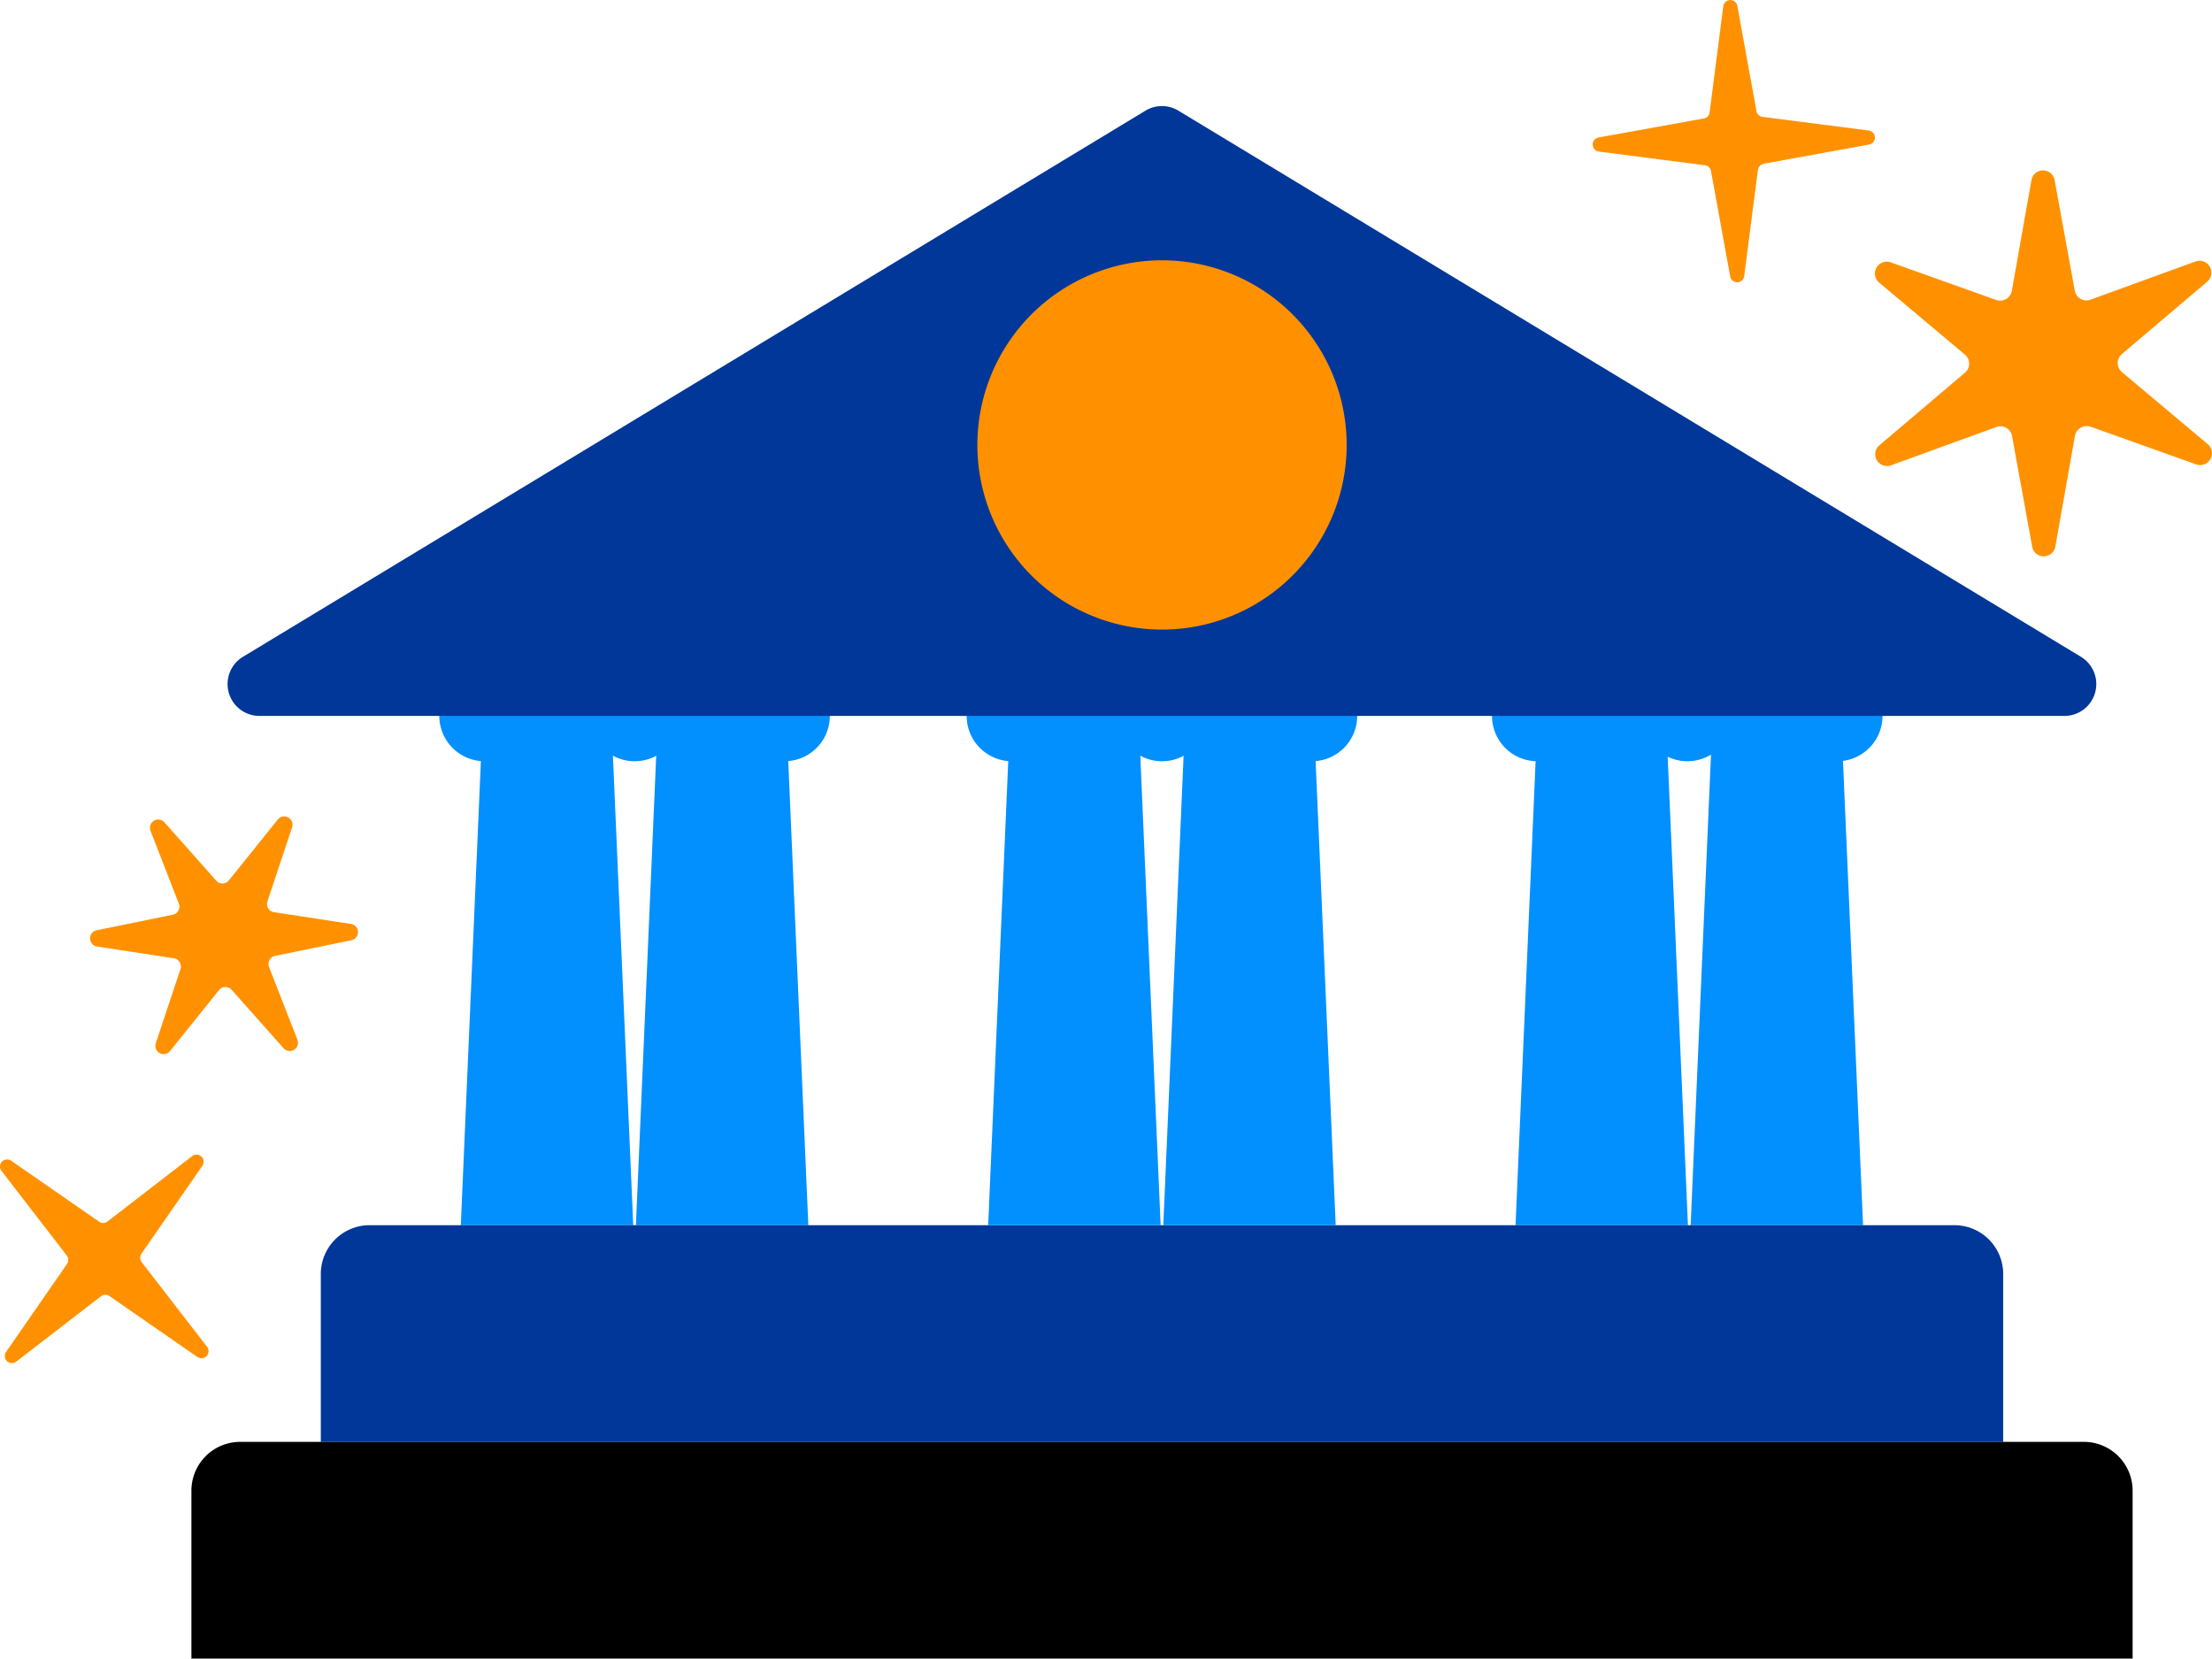
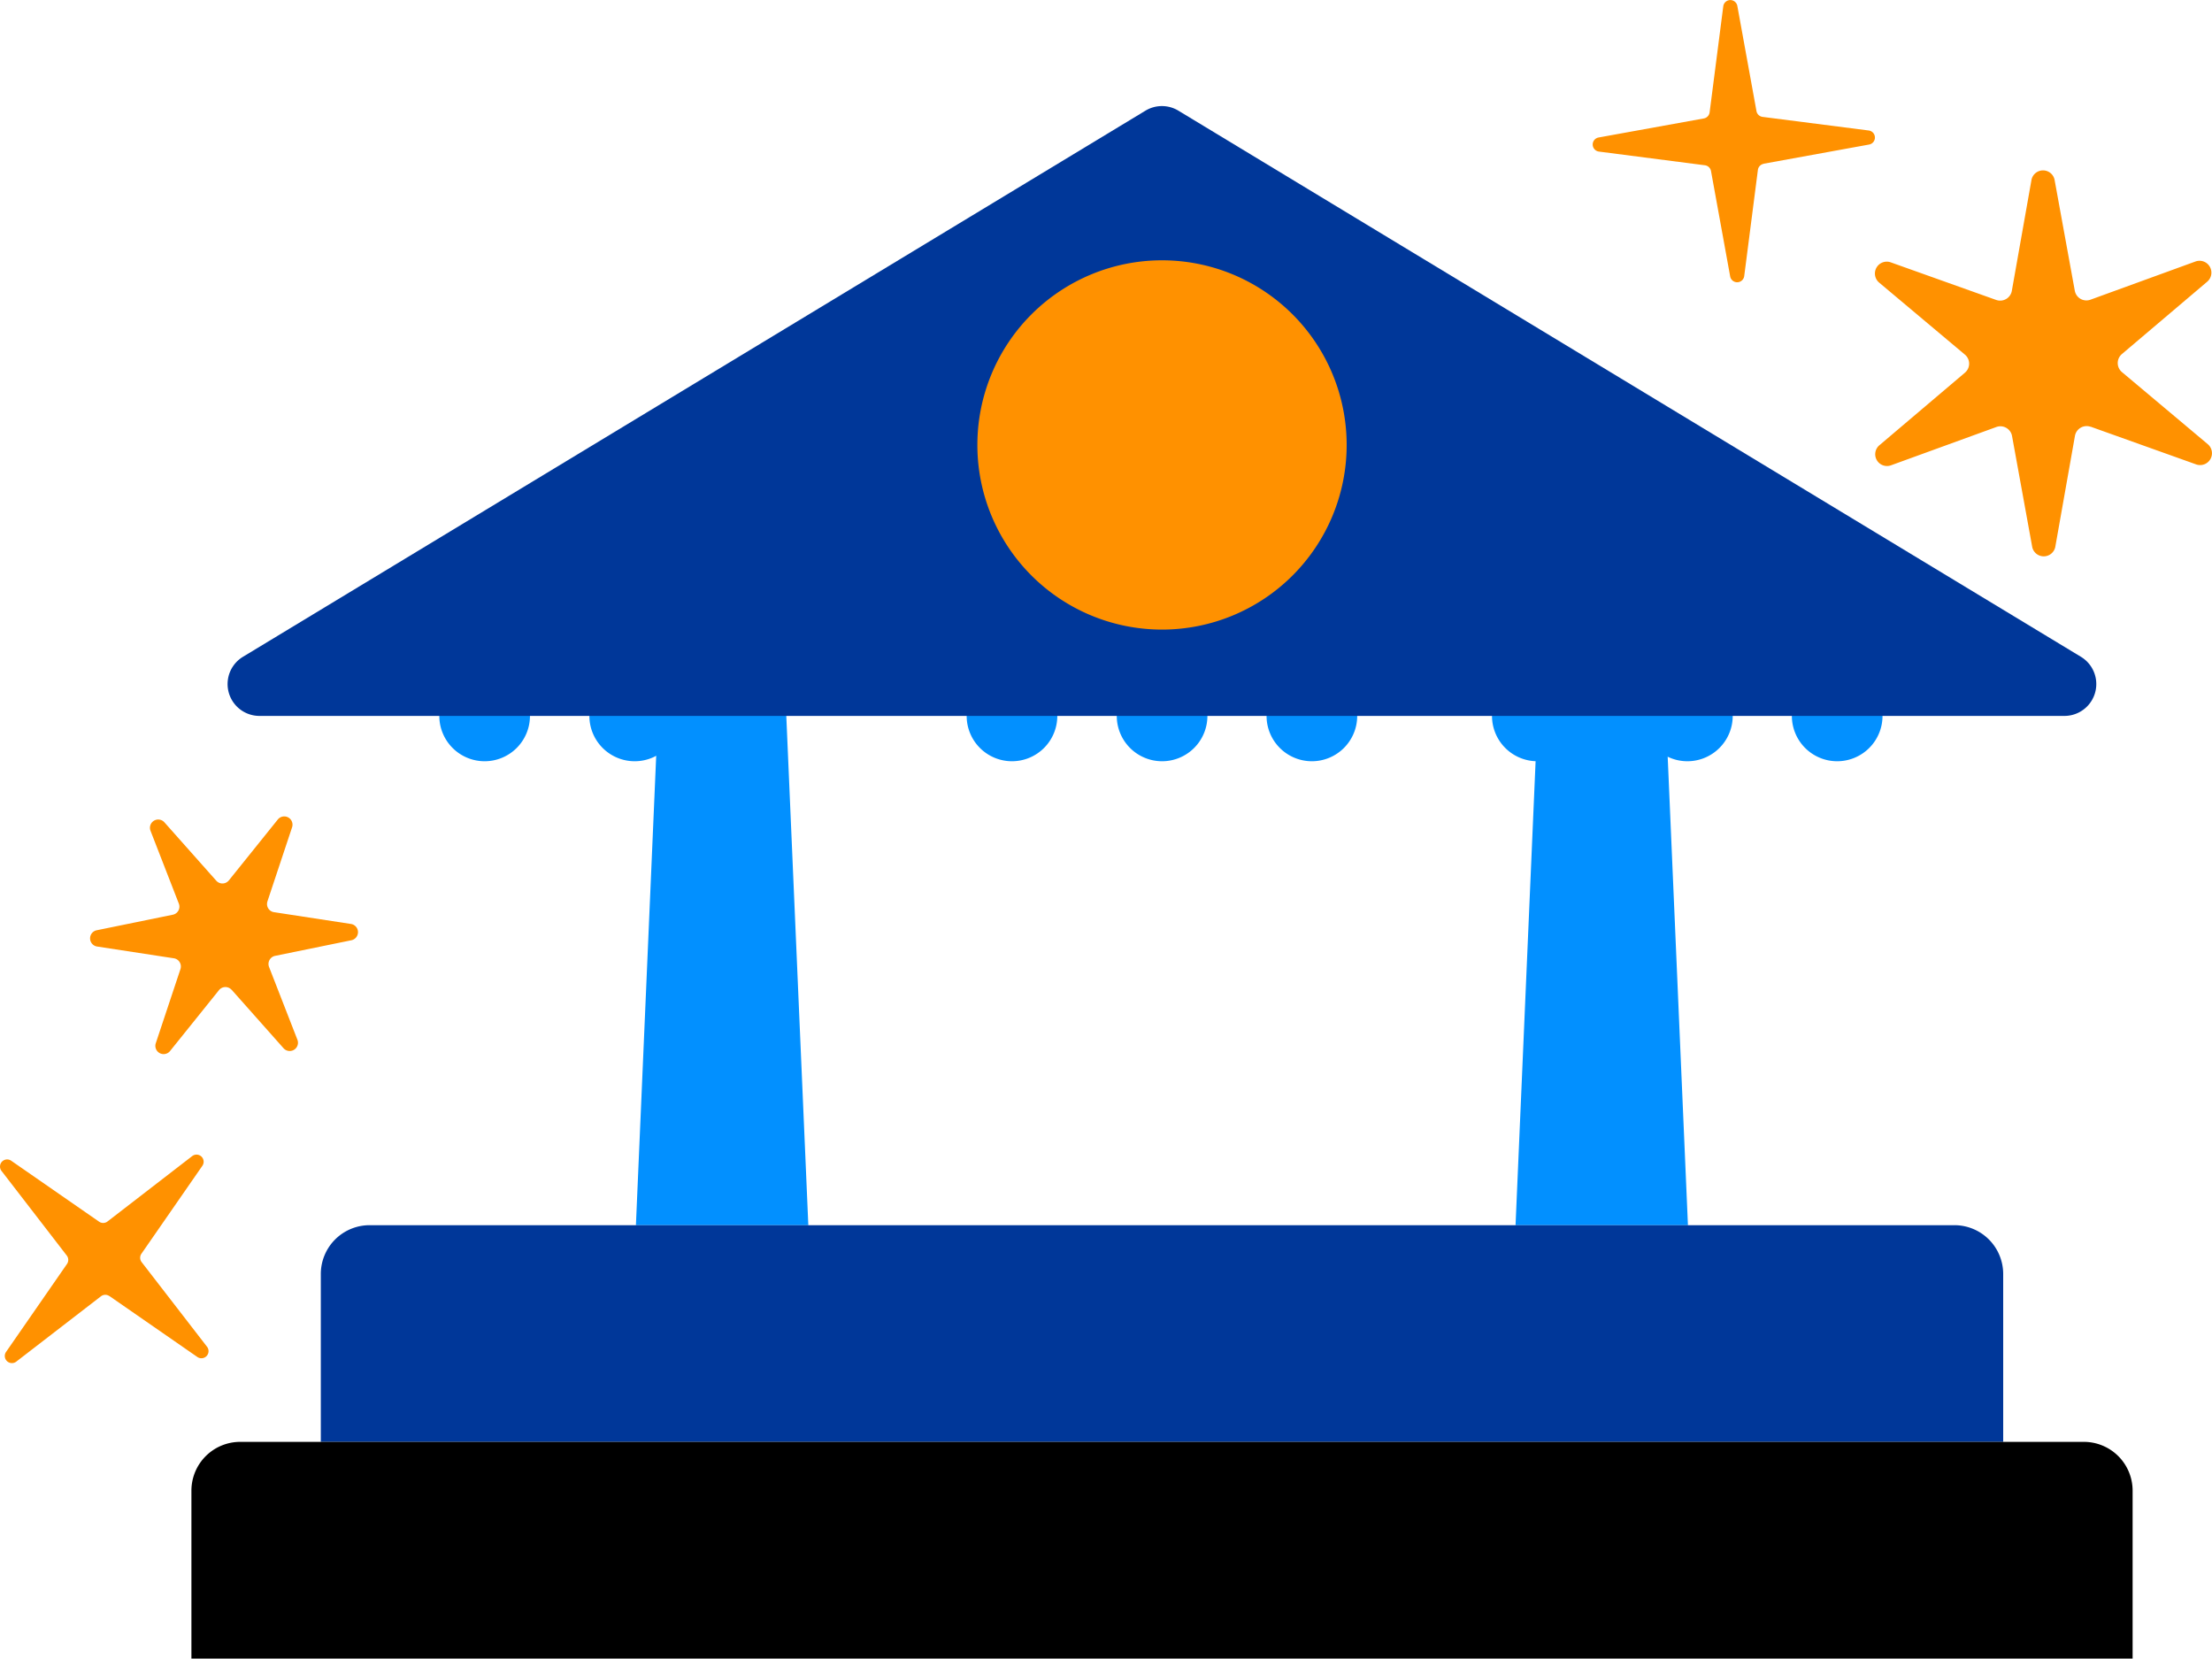
<svg xmlns="http://www.w3.org/2000/svg" width="150.18" height="112.607" viewBox="0 0 150.18 112.607">
  <defs>
    <clipPath id="a">
      <path data-name="Rettangolo 664" fill="none" d="M0 0h150.18v112.607H0z" />
    </clipPath>
  </defs>
  <g data-name="Raggruppa 811">
    <g data-name="Raggruppa 810" clip-path="url(#a)">
      <path data-name="Tracciato 1419" d="M35.981 48.606a3.077 3.077 0 11-3.077-3.077 3.077 3.077 0 013.077 3.077" fill="#0290ff" />
-       <path data-name="Tracciato 1420" d="M56.34 48.606a3.077 3.077 0 11-3.077-3.077 3.077 3.077 0 013.077 3.077" fill="#0290ff" />
      <path data-name="Tracciato 1421" d="M46.169 48.606a3.077 3.077 0 11-3.077-3.077 3.077 3.077 0 013.077 3.077" fill="#0290ff" />
      <path data-name="Tracciato 1422" d="M71.784 48.606a3.077 3.077 0 11-3.077-3.077 3.077 3.077 0 013.077 3.077" fill="#0290ff" />
      <path data-name="Tracciato 1423" d="M92.145 48.606a3.077 3.077 0 11-3.077-3.077 3.077 3.077 0 013.077 3.077" fill="#0290ff" />
      <path data-name="Tracciato 1424" d="M81.975 48.606a3.077 3.077 0 11-3.077-3.077 3.077 3.077 0 013.077 3.077" fill="#0290ff" />
      <path data-name="Tracciato 1425" d="M107.451 48.606a3.077 3.077 0 11-3.077-3.077 3.077 3.077 0 013.077 3.077" fill="#0290ff" />
      <path data-name="Tracciato 1426" d="M127.81 48.606a3.077 3.077 0 11-3.077-3.077 3.077 3.077 0 013.077 3.077" fill="#0290ff" />
      <path data-name="Tracciato 1427" d="M117.64 48.606a3.077 3.077 0 11-3.077-3.077 3.077 3.077 0 013.077 3.077" fill="#0290ff" />
-       <path data-name="Tracciato 1428" d="M126.49 83.184h-11.706l1.617-37.4h8.471z" fill="#0290ff" />
      <path data-name="Tracciato 1429" d="M114.6 83.184h-11.705l1.617-37.4h8.471z" fill="#0290ff" />
      <path data-name="Tracciato 1430" d="M54.88 83.184H43.174l1.617-37.4h8.471z" fill="#0290ff" />
-       <path data-name="Tracciato 1431" d="M42.992 83.184H31.286l1.617-37.4h8.471z" fill="#0290ff" />
      <path data-name="Tracciato 1432" d="M136.004 97.895H21.781v-11.4a3.314 3.314 0 013.316-3.313H132.69a3.312 3.312 0 013.313 3.313z" fill="#003799" />
      <path data-name="Tracciato 1433" d="M144.79 112.606H12.996v-11.4a3.313 3.313 0 013.313-3.313h125.168a3.312 3.312 0 013.313 3.313z" />
-       <path data-name="Tracciato 1434" d="M90.685 83.184H78.98l1.617-37.4h8.471z" fill="#0290ff" />
-       <path data-name="Tracciato 1435" d="M78.8 83.184H67.091l1.617-37.4h8.471z" fill="#0290ff" />
      <path data-name="Tracciato 1436" d="M77.767 7.515L16.494 44.593a2.163 2.163 0 001.121 4.013h122.546a2.163 2.163 0 001.121-4.013L80.007 7.515a2.16 2.16 0 00-2.24 0" fill="#003799" />
      <path data-name="Tracciato 1437" d="M91.429 30.21a12.536 12.536 0 11-12.536-12.537A12.536 12.536 0 0191.429 30.21" fill="#ff9100" />
      <path data-name="Tracciato 1438" d="M119.745 11.115l7.147-1.3a.483.483 0 00-.024-.956l-7.2-.923a.486.486 0 01-.416-.395L117.953.4a.483.483 0 00-.954.026l-.927 7.2a.484.484 0 01-.395.416l-7.146 1.293a.484.484 0 00.024.956l7.2.93a.482.482 0 01.411.393l1.3 7.147a.483.483 0 00.956-.024l.927-7.2a.484.484 0 01.393-.414" fill="#ff9100" />
      <path data-name="Tracciato 1439" d="M7.43 87.993l5.97 4.138a.484.484 0 00.658-.694l-4.44-5.746a.483.483 0 01-.016-.571l4.139-5.972a.483.483 0 00-.692-.657L7.3 82.929a.483.483 0 01-.572.015L.76 78.805a.483.483 0 00-.658.692l4.435 5.75a.486.486 0 01.011.569L.411 91.787a.484.484 0 00.694.658l5.748-4.434a.48.48 0 01.571-.015" fill="#ff9100" />
      <path data-name="Tracciato 1440" d="M141.944 28.971l7.158 2.558a.805.805 0 00.789-1.374l-5.821-4.889a.8.8 0 01-.1-1.134.772.772 0 01.1-.1l5.784-4.906a.806.806 0 00-.8-1.371l-7.124 2.592a.8.8 0 01-1.03-.48.766.766 0 01-.036-.133l-1.363-7.475a.8.8 0 00-1.585 0l-1.326 7.487a.806.806 0 01-.935.652.9.9 0 01-.129-.034l-7.156-2.552a.805.805 0 00-.789 1.374l5.821 4.888a.8.8 0 01.1 1.132.946.946 0 01-.1.1l-5.782 4.905a.8.8 0 00.8 1.368l7.124-2.59a.805.805 0 011.026.485.875.875 0 01.034.128l1.36 7.479a.8.8 0 001.585 0l1.326-7.487a.806.806 0 01.935-.652.844.844 0 01.129.034" fill="#ff9100" />
      <path data-name="Tracciato 1441" d="M15.73 67.203l3.519 3.963a.561.561 0 00.943-.576l-1.925-4.94a.563.563 0 01.411-.754l5.179-1.059a.562.562 0 00-.029-1.106l-5.223-.8a.558.558 0 01-.469-.639.606.606 0 01.021-.094l1.673-5.029a.561.561 0 00-.97-.529l-3.32 4.131a.561.561 0 01-.791.086.806.806 0 01-.066-.063l-3.52-3.963a.561.561 0 00-.943.576l1.922 4.943a.56.56 0 01-.317.726.623.623 0 01-.094.027l-5.177 1.058a.561.561 0 00.027 1.1l5.223.8a.563.563 0 01.469.644.591.591 0 01-.021.089l-1.675 5.033a.561.561 0 00.97.529l3.32-4.131a.559.559 0 01.789-.086.628.628 0 01.068.063" fill="#ff9100" />
    </g>
  </g>
</svg>